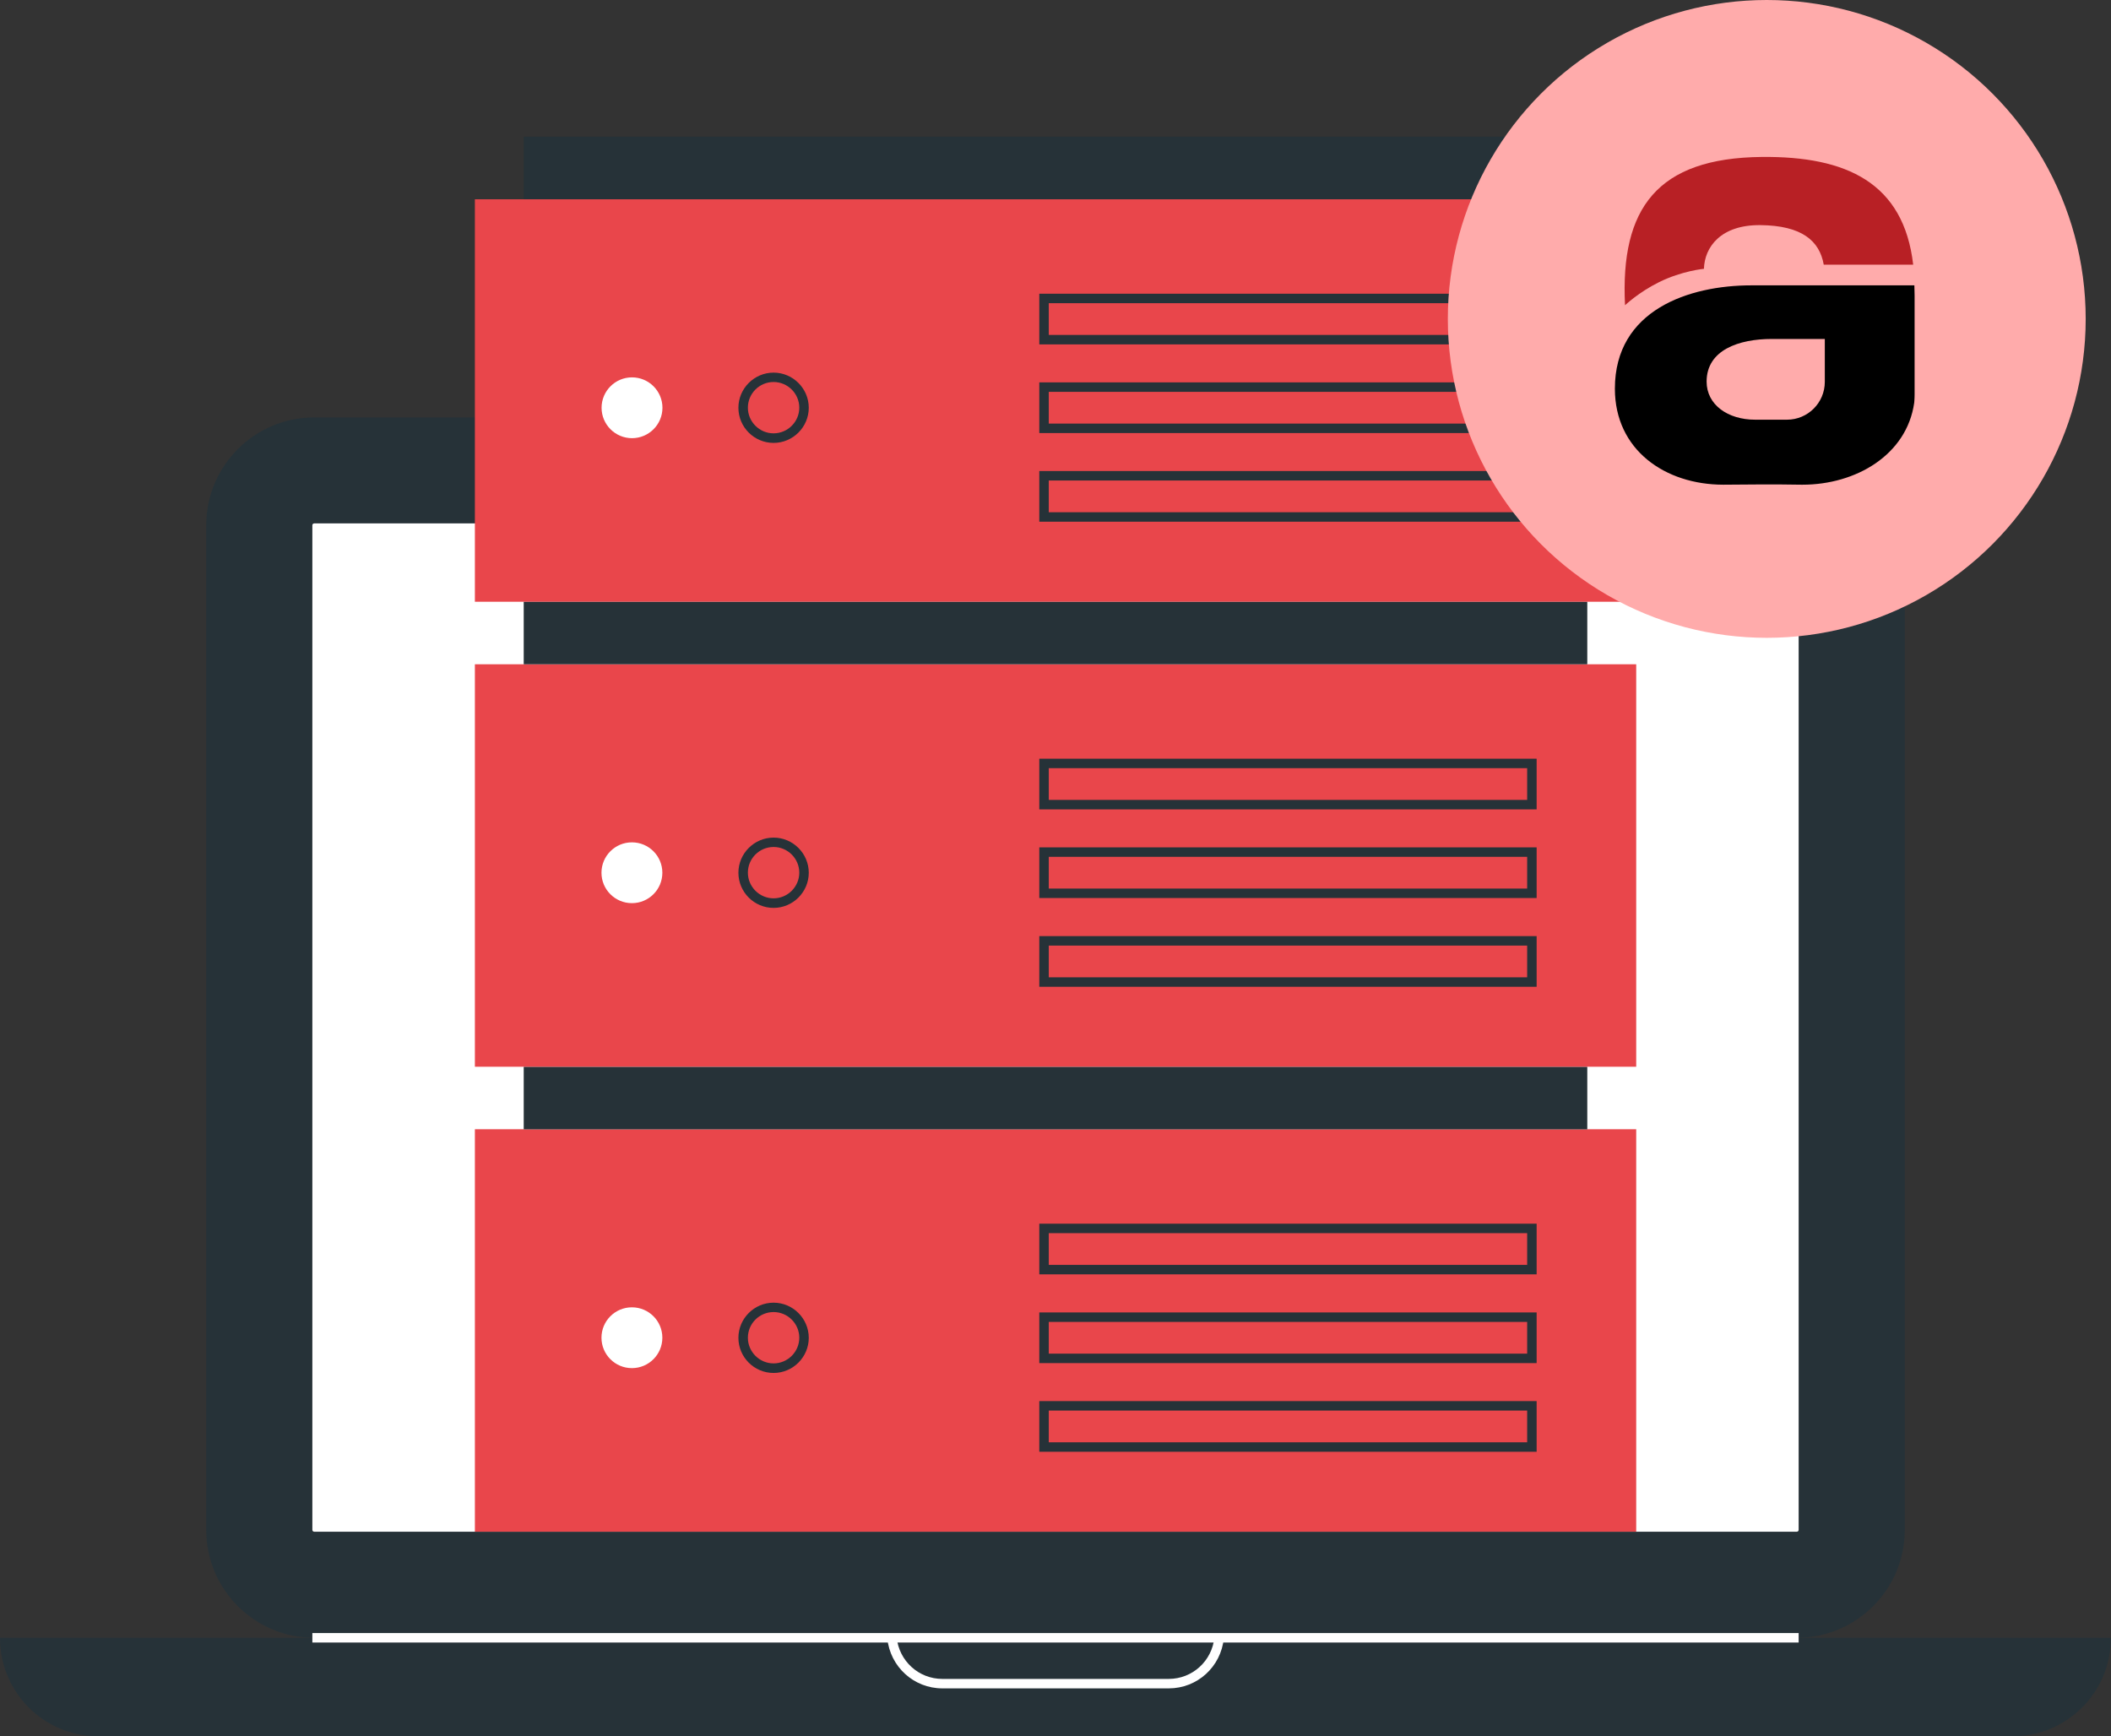
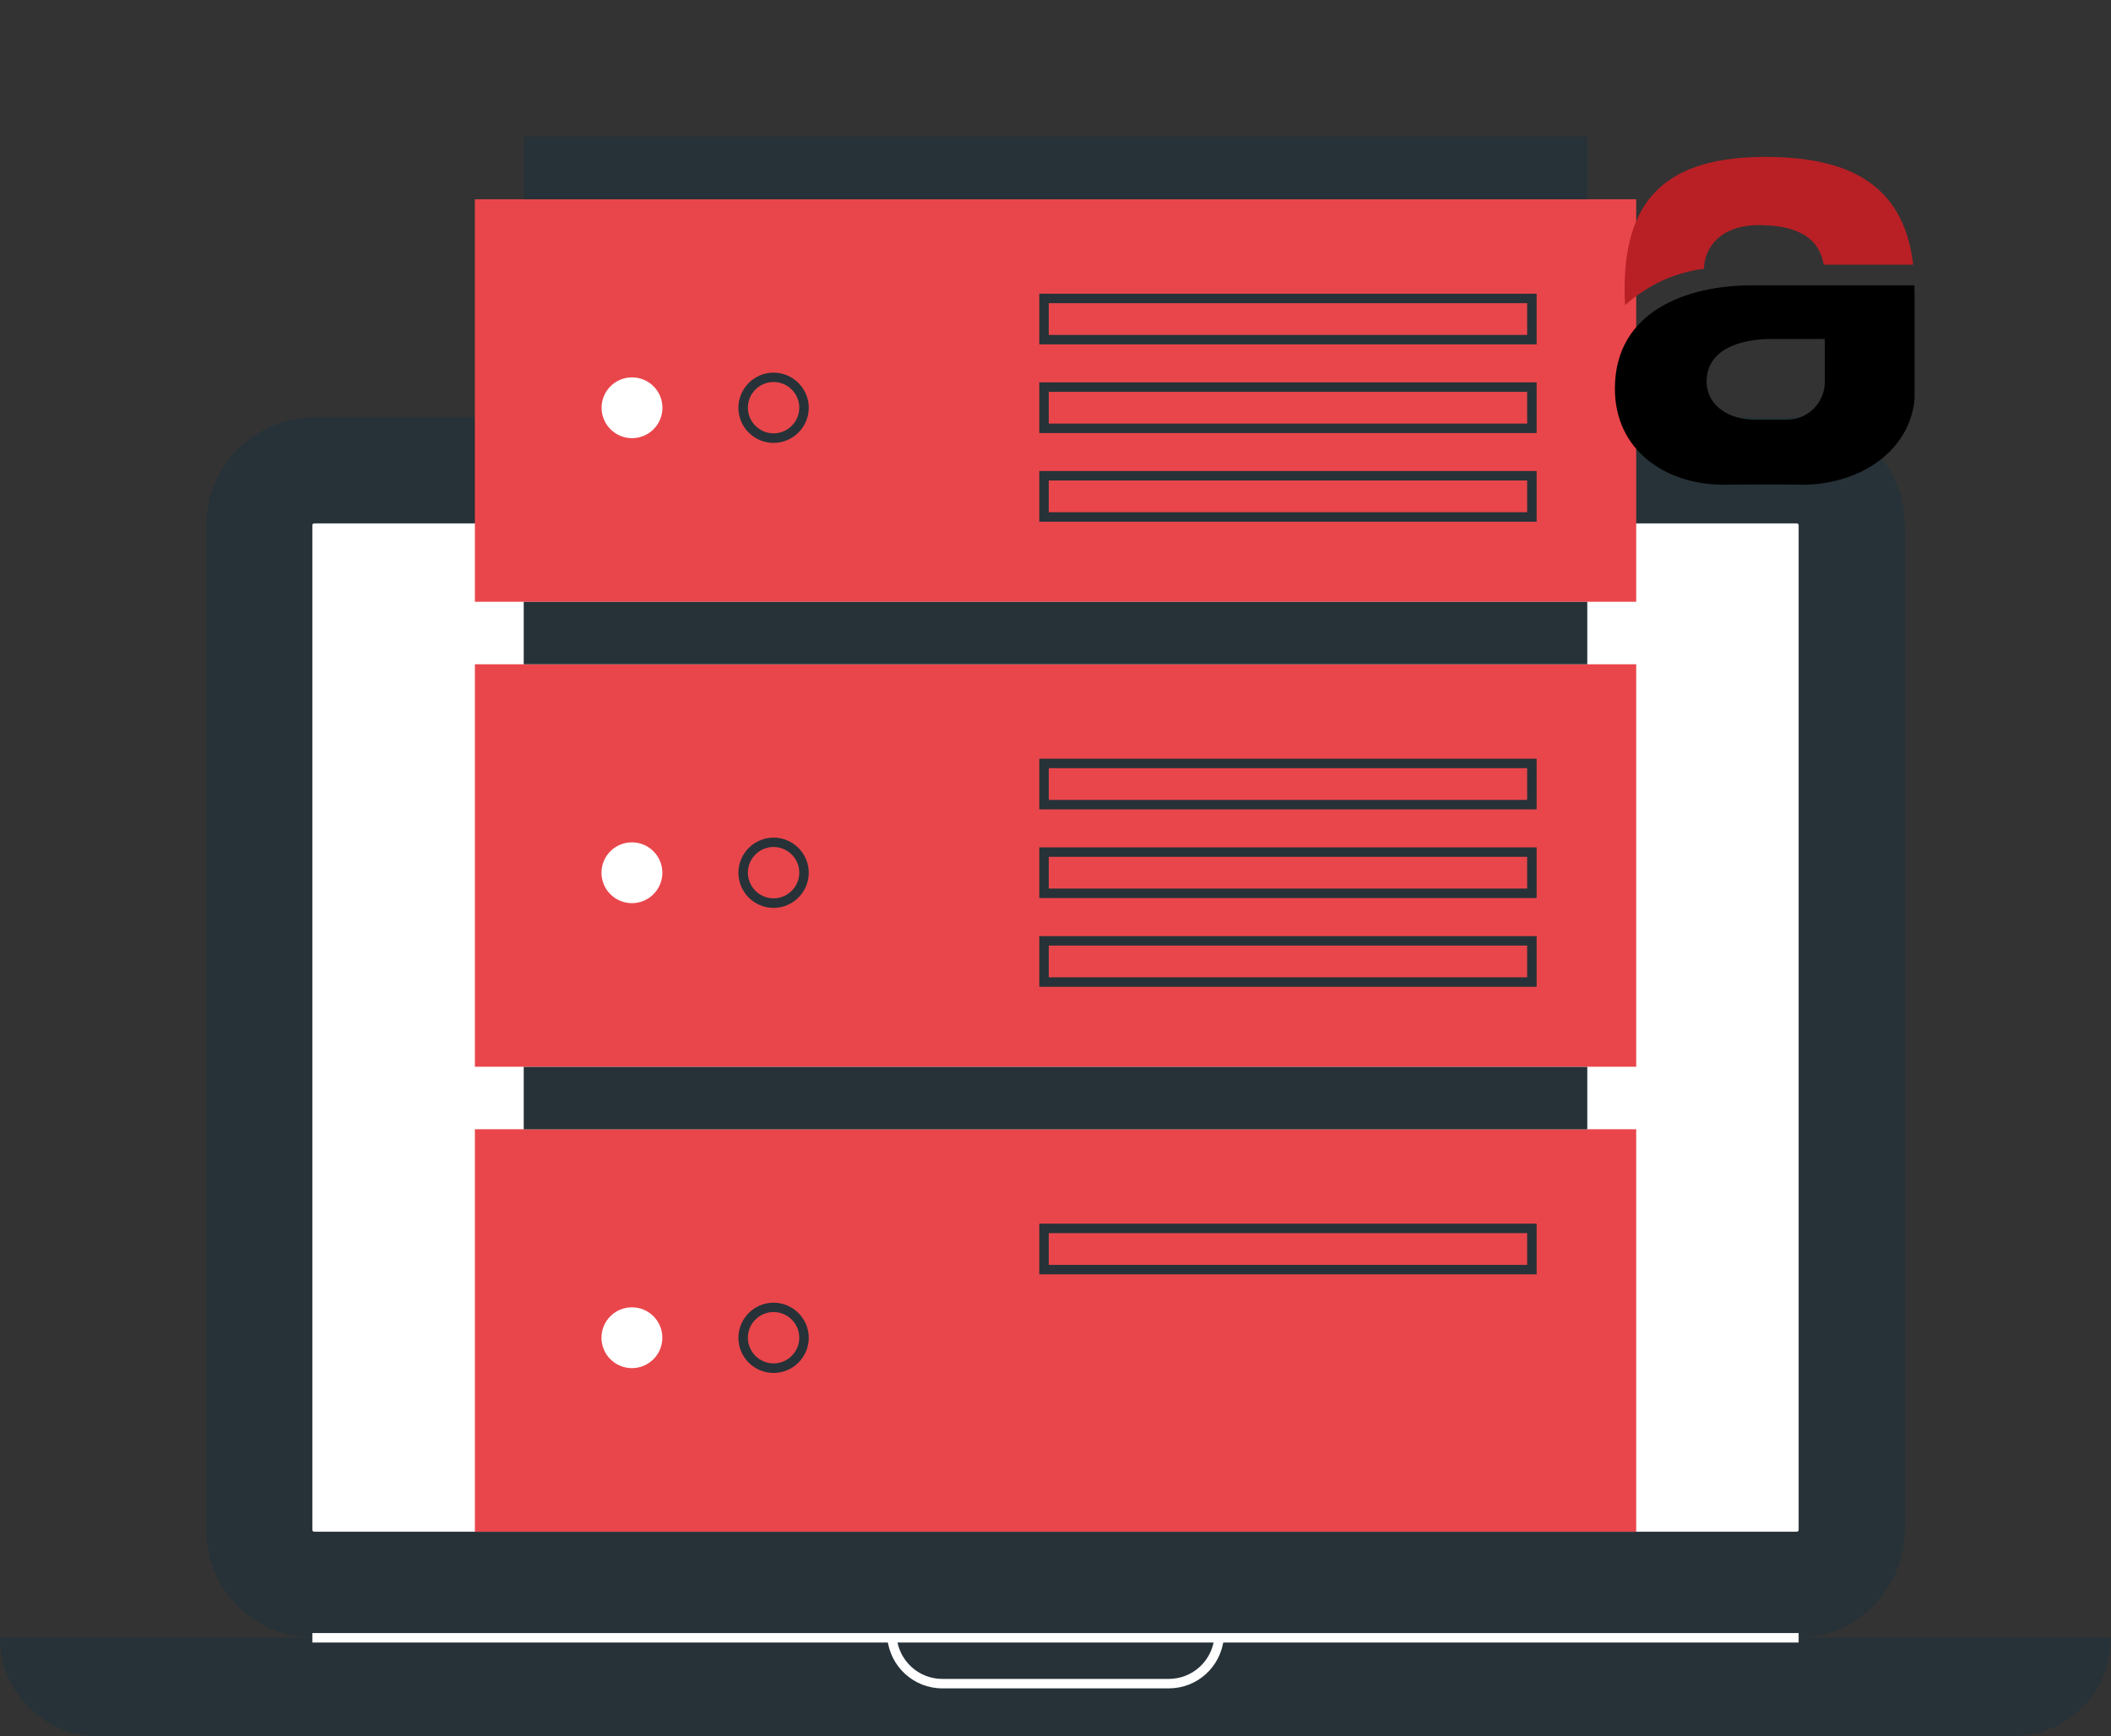
<svg xmlns="http://www.w3.org/2000/svg" width="417" height="343" viewBox="0 0 417 343" fill="none">
  <rect x="0" y="0" width="417" height="343" fill="#333333" stroke="none" />
  <path d="M354.942 82.461H62.057C50.294 82.461 40.741 92.022 40.741 103.755V302.246C40.741 313.997 50.312 323.54 62.057 323.54H354.942C366.706 323.54 376.259 313.978 376.259 302.246V103.755C376.259 92.004 366.687 82.461 354.942 82.461ZM355.298 302.246C355.298 302.433 355.148 302.602 354.942 302.602H62.057C61.87 302.602 61.701 302.452 61.701 302.246V103.755C61.701 103.568 61.851 103.399 62.057 103.399H354.942C355.13 103.399 355.298 103.549 355.298 103.755V302.246Z" fill="#263238" />
  <path d="M355.299 302.227C355.299 302.414 355.149 302.582 354.943 302.582H62.058C61.87 302.582 61.702 302.433 61.702 302.227V103.754C61.702 103.567 61.852 103.398 62.058 103.398H354.943C355.13 103.398 355.299 103.548 355.299 103.754V302.246V302.227Z" fill="white" />
  <path d="M417 323.539H0C0 323.539 0 323.576 0 323.595C0 334.317 8.691 342.999 19.424 342.999H397.557C408.29 342.999 416.981 334.298 416.981 323.595C416.981 323.595 416.981 323.558 416.981 323.539H417Z" fill="#263238" />
  <path d="M230.866 333.533H186.153C180.515 333.533 175.832 329.267 175.271 323.634L177.125 323.447C177.593 328.125 181.471 331.662 186.153 331.662H230.866C235.548 331.662 239.426 328.125 239.894 323.447L241.748 323.634C241.187 329.285 236.504 333.533 230.866 333.533Z" fill="white" />
  <path d="M355.299 322.604H61.702V324.475H355.299V322.604Z" fill="white" />
  <path d="M323.211 223.078H93.807V302.583H323.211V223.078Z" fill="#E9464B" />
  <path d="M313.546 210.729H103.454V223.097H313.546V210.729Z" fill="#263238" />
  <path d="M124.826 270.269C128.147 270.269 130.839 267.58 130.839 264.262C130.839 260.945 128.147 258.256 124.826 258.256C121.505 258.256 118.813 260.945 118.813 264.262C118.813 267.58 121.505 270.269 124.826 270.269Z" fill="white" />
  <path d="M152.811 271.224C148.971 271.224 145.862 268.099 145.862 264.282C145.862 260.465 148.99 257.34 152.811 257.34C156.632 257.34 159.761 260.465 159.761 264.282C159.761 268.099 156.632 271.224 152.811 271.224ZM152.811 259.192C150.001 259.192 147.735 261.475 147.735 264.263C147.735 267.051 150.02 269.334 152.811 269.334C155.602 269.334 157.887 267.051 157.887 264.263C157.887 261.475 155.602 259.192 152.811 259.192Z" fill="#263238" />
  <path d="M303.543 251.745H205.297V241.734H303.543V251.745ZM207.17 249.874H301.67V243.606H207.17V249.874Z" fill="#263238" />
-   <path d="M303.543 269.278H205.297V259.268H303.543V269.278ZM207.17 267.407H301.67V261.139H207.17V267.407Z" fill="#263238" />
-   <path d="M303.543 286.792H205.297V276.781H303.543V286.792ZM207.17 284.921H301.67V278.652H207.17V284.921Z" fill="#263238" />
  <path d="M323.211 131.225H93.807V210.73H323.211V131.225Z" fill="#E9464B" />
  <path d="M313.546 118.855H103.454V131.224H313.546V118.855Z" fill="#263238" />
  <path d="M124.826 178.415C128.147 178.415 130.839 175.726 130.839 172.409C130.839 169.091 128.147 166.402 124.826 166.402C121.505 166.402 118.813 169.091 118.813 172.409C118.813 175.726 121.505 178.415 124.826 178.415Z" fill="white" />
  <path d="M152.811 179.351C148.971 179.351 145.862 176.226 145.862 172.409C145.862 168.592 148.99 165.467 152.811 165.467C156.632 165.467 159.761 168.592 159.761 172.409C159.761 176.226 156.632 179.351 152.811 179.351ZM152.811 167.319C150.001 167.319 147.735 169.602 147.735 172.39C147.735 175.178 150.02 177.461 152.811 177.461C155.602 177.461 157.887 175.178 157.887 172.39C157.887 169.602 155.602 167.319 152.811 167.319Z" fill="#263238" />
  <path d="M303.543 159.89H205.297V149.879H303.543V159.89ZM207.17 158.018H301.67V151.75H207.17V158.018Z" fill="#263238" />
  <path d="M303.543 177.403H205.297V167.393H303.543V177.403ZM207.17 175.532H301.67V169.264H207.17V175.532Z" fill="#263238" />
  <path d="M303.543 194.936H205.297V184.926H303.543V194.936ZM207.17 193.065H301.67V186.797H207.17V193.065Z" fill="#263238" />
  <path d="M323.211 39.369H93.807V118.874H323.211V39.369Z" fill="#E9464B" />
  <path d="M313.546 27H103.454V39.368H313.546V27Z" fill="#263238" />
  <path d="M130.858 80.553C130.858 83.865 128.161 86.56 124.845 86.56C121.53 86.56 118.833 83.865 118.833 80.553C118.833 77.241 121.53 74.547 124.845 74.547C128.161 74.547 130.858 77.241 130.858 80.553Z" fill="white" />
  <path d="M152.811 87.495C148.971 87.495 145.862 84.37 145.862 80.553C145.862 76.736 148.99 73.611 152.811 73.611C156.632 73.611 159.761 76.736 159.761 80.553C159.761 84.37 156.632 87.495 152.811 87.495ZM152.811 75.464C150.001 75.464 147.735 77.747 147.735 80.535C147.735 83.323 150.02 85.605 152.811 85.605C155.602 85.605 157.887 83.323 157.887 80.535C157.887 77.747 155.602 75.464 152.811 75.464Z" fill="#263238" />
  <path d="M303.543 68.034H205.297V58.023H303.543V68.034ZM207.17 66.163H301.67V59.895H207.17V66.163Z" fill="#263238" />
  <path d="M303.543 85.548H205.297V75.537H303.543V85.548ZM207.17 83.677H301.67V77.408H207.17V83.677Z" fill="#263238" />
  <path d="M303.543 103.061H205.297V93.051H303.543V103.061ZM207.17 101.19H301.67V94.922H207.17V101.19Z" fill="#263238" />
-   <circle cx="349" cy="63" r="63" fill="#FFABAB" />
  <path d="M327.716 55.742C332.282 53.482 336.59 53.105 336.59 53.105C336.709 48.788 339.945 44.392 347.739 44.472C355.943 44.557 359.428 47.57 360.257 52.287H377.925C376.051 36.094 364.745 30.834 348.002 31.004C327.386 31.214 320.043 41.115 321.002 60.298C321.002 60.298 323.68 57.74 327.716 55.742Z" fill="#B82025" />
  <path d="M360.468 56.369V56.371H345.922C333.673 56.371 319 61.218 319 76.785C319 88.908 328.952 95.75 340.436 95.75C343.87 95.75 349.723 95.623 355.822 95.75C355.822 95.746 355.822 95.756 355.823 95.75H355.821C355.903 95.752 355.981 95.75 356.064 95.75C366.611 95.75 376.671 89.866 378.128 79.554C378.136 79.45 378.144 79.345 378.152 79.241C378.181 78.808 378.204 78.374 378.204 77.934V58.411C378.204 57.713 378.186 57.035 378.158 56.369H360.468ZM360.468 75.436C360.468 79.562 357.122 82.908 352.994 82.908H346.688C341.33 82.908 337.118 79.975 337.118 75.382C337.118 69.13 343.498 66.96 350.005 66.96H360.468V75.436Z" fill="black" />
</svg>